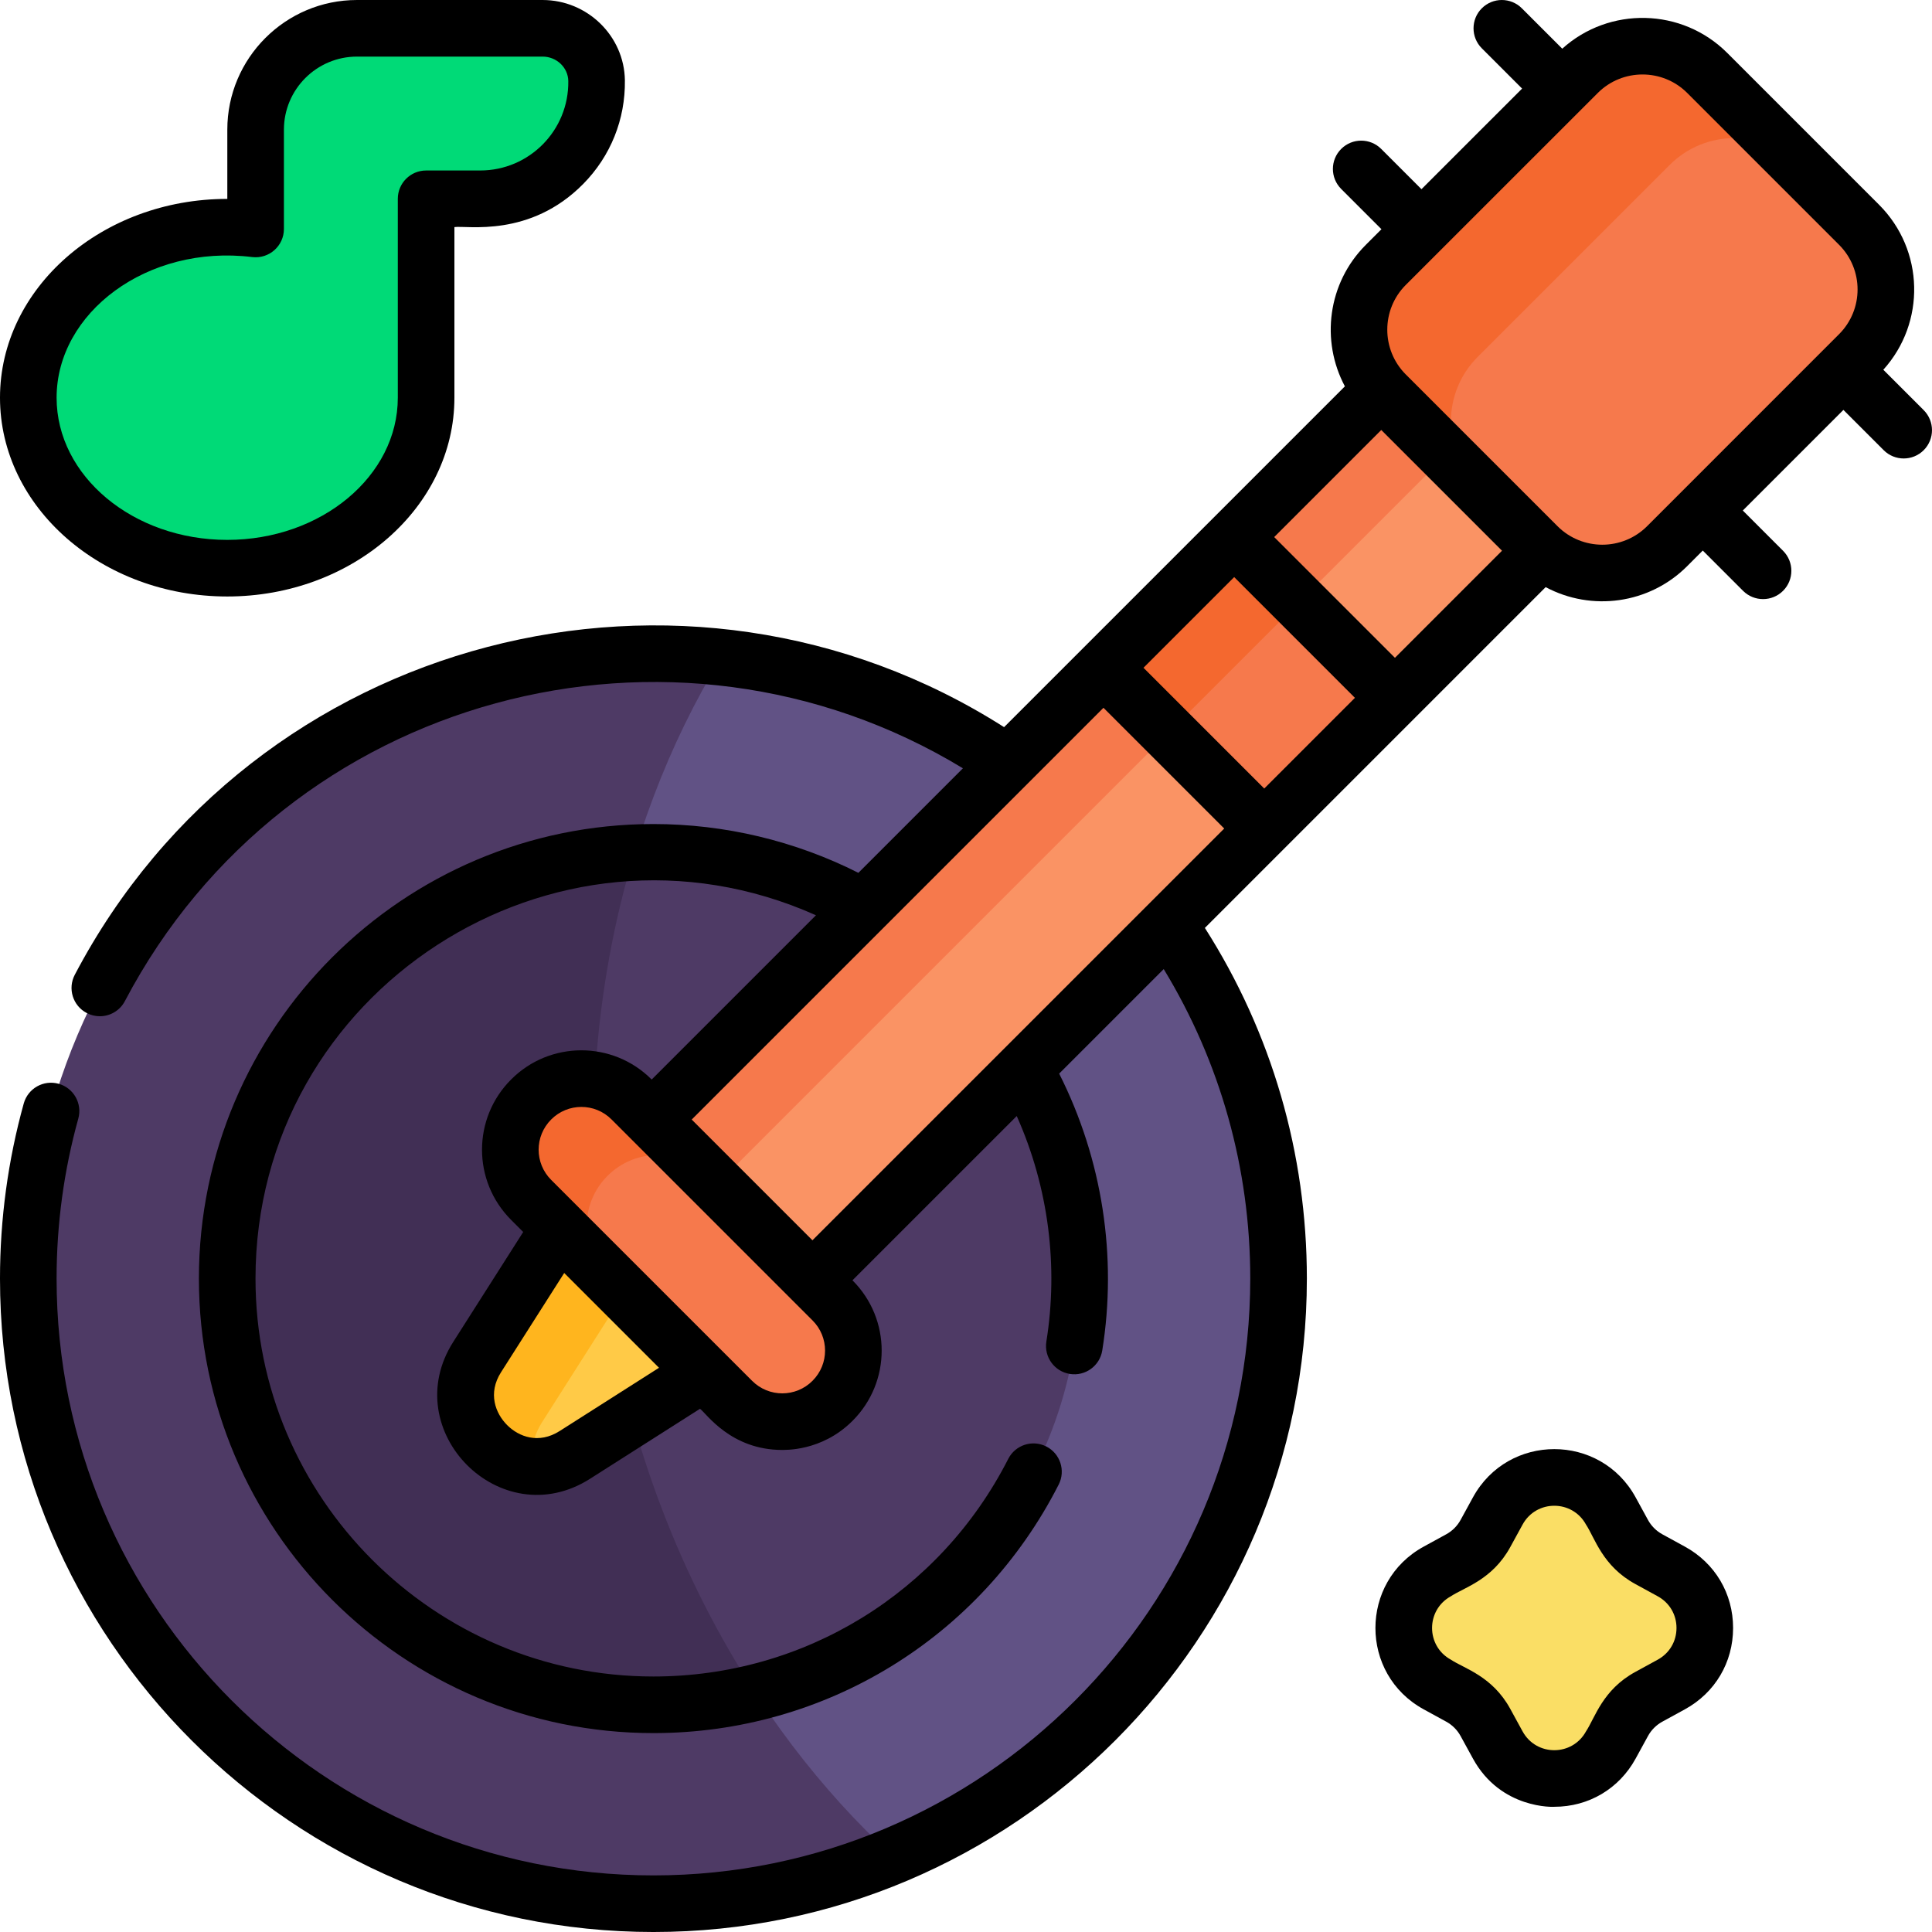
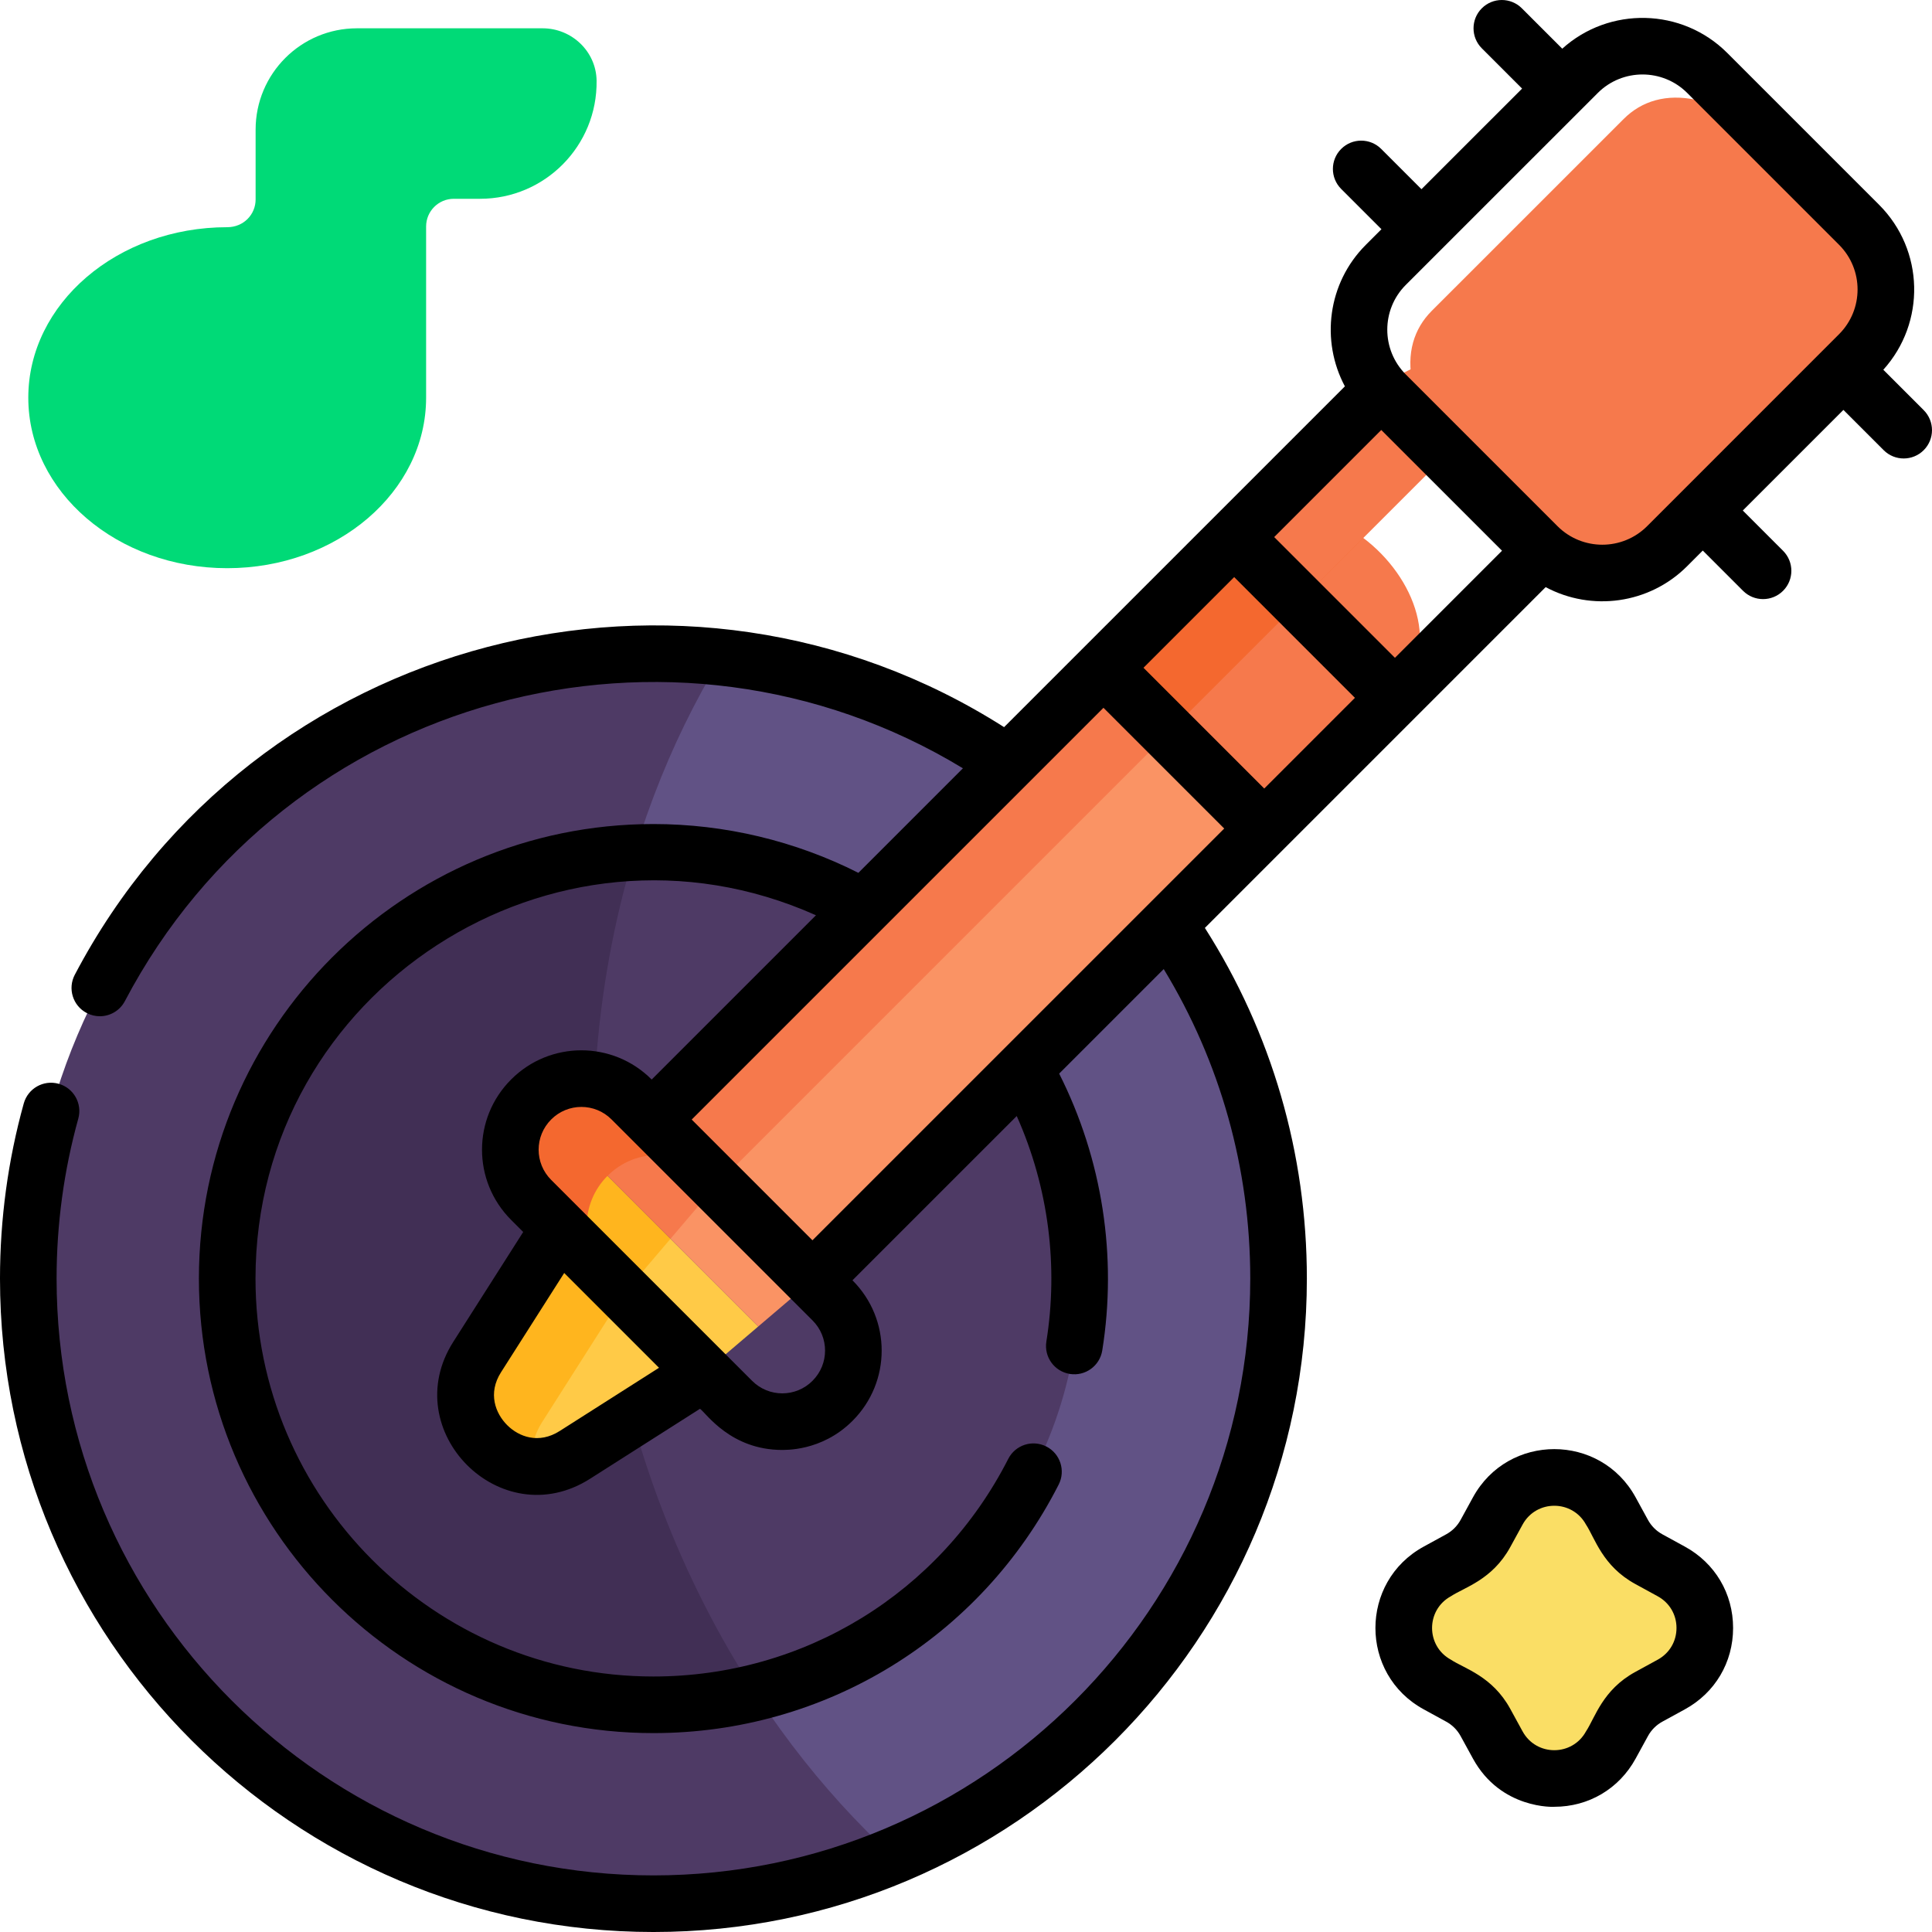
<svg xmlns="http://www.w3.org/2000/svg" id="Capa_1" enable-background="new 0 0 512 512" height="512" viewBox="0 0 512 512" width="512">
  <g>
    <path d="m158.104 21.376c.231 17.25-13.675 31.306-30.874 31.306h-6.968c-4.053 0-7.339 3.286-7.339 7.339v45.373c0 24.95-23.605 45.182-52.712 45.182s-52.713-20.232-52.713-45.182 23.605-45.182 52.712-45.182c4.386 0 7.53-3.41 7.53-7.337 0-.432 0-18.81 0-18.517.001-14.833 12.026-26.858 26.859-26.858h49.198c7.731 0 14.197 6.145 14.307 13.876z" fill="#00da77" />
    <path d="m338.833 338.833c0-85.395-64.613-155.689-147.615-164.685-164.641 39.656-152.593 330.352 45.369 317.768 60.024-24.896 102.246-84.055 102.246-153.083z" fill="#615285" />
    <path d="m160.608 343.887c-9.891-63.429 2.598-123.971 30.609-169.739-5.93-.643-11.951-.983-18.052-.983-91.496 0-165.667 74.172-165.667 165.667s74.172 165.667 165.667 165.667c22.467 0 43.885-4.481 63.422-12.584-38.167-35.092-66.486-87.154-75.979-148.028z" fill="#4e3a65" />
    <path d="m286.12 338.833c0-63.789-53.068-115.675-117.971-112.837-88.86 56.11-67.273 188.141 31.96 222.549 49.372-12.084 86.011-56.616 86.011-109.712z" fill="#4e3a65" />
    <path d="m168.149 225.996c-60.054 2.626-107.937 52.136-107.937 112.837 0 62.383 50.571 112.954 112.954 112.954 9.286 0 18.308-1.129 26.943-3.242-19.397-29.757-33.374-65.368-39.5-104.657-6.499-41.667-3.332-82.085 7.54-117.892z" fill="#412f55" />
    <path d="m335.038 219.574 34.639-34.639c12.997-12.997 5.099-32.219-8.389-42.37-15.486-15.486-86.725 55.754-71.24 71.24 9.894 13.744 29.99 20.769 44.99 5.769z" fill="#f6794c" />
    <path d="m327.076 142.333-34.639 34.639c-11.587 11.587-10.03 26.214-2.388 36.831l71.24-71.24c-10.42-7.84-24.174-10.27-34.213-.23z" fill="#f4682f" />
    <path d="m152.363 385.551 34.198-21.768 14.373-12.244-23.246-23.246c-7.867-2.854-16.289 1.019-20.571 6.046l-21.768 34.198c-2.261 3.546-6.339 14.454 5.459 19.881 3.954.312 8.015-.61 11.555-2.867z" fill="#ffca47" />
    <path d="m143.675 376.864 21.768-34.198c4.282-5.027 8.263-9.7 12.244-14.373l-17.227-17.227-12.244 14.373-21.768 34.198c-4.745 7.442-3.65 17.144 2.56 23.354 3.255 3.255 7.464 5.084 11.798 5.427-.311-3.95.608-8.008 2.869-11.554z" fill="#ffb51e" />
    <path d="m215.306 339.295c197.965-197.965 18.117-18.117 119.732-119.722l-25.38-25.38c-34.582 4.074-124.945 91.656-131.971 134.1l23.246 23.246z" fill="#fa9364" />
    <path d="m309.658 194.194-17.222-17.222c-42.457 42.453 48.282-48.292-119.732 119.722l-12.244 14.373 17.227 17.227c3.981-4.673 7.962-9.346 12.244-14.373.07-.07 65.111-65.111 119.727-119.727z" fill="#f6794c" />
-     <path d="m408.654 145.947c8.986-8.986 9.147-20.293 4.519-29.894-6.316-10.739-32.882-16.442-41.868-7.456-.063.063-33.978 36.527-27.007 50.957l25.38 25.38z" fill="#fa9364" />
    <path d="m413.173 116.054c-8.168-16.944-31.26-28.568-47.12-12.708l-38.977 38.987 17.222 17.222c22.848-22.848 38.919-38.919 38.982-38.982 8.986-8.987 20.293-9.147 29.893-4.519z" fill="#f6794c" />
    <path d="m441.787 144.762c98.773-98.772 4.966-4.964 50.875-50.885 9.478-9.478 9.478-24.84 0-34.318l-15.856-15.856c-20.229-20.229-37.026-21.664-46.504-12.186l-50.885 50.875c-9.468 9.478-8.113 26.206 12.186 46.504l15.866 15.866c9.478 9.469 24.84 9.469 34.318 0z" fill="#f6794c" />
-     <path d="m391.603 94.578 50.885-50.875c9.478-9.478 24.84-9.478 34.318 0l-24.366-24.365c-9.478-9.478-24.84-9.478-34.318 0-41.152 41.142 46.427-46.437-50.885 50.875-9.468 9.478-9.468 24.84 0 34.318l24.365 24.365c-9.467-9.478-9.467-24.84.001-34.318z" fill="#f4682f" />
-     <path d="m220.627 371.234c7.36-7.35 7.36-19.268 0-26.617-3.167-3.167-28.887-28.887-33.007-33.007-16.708-16.708-29.196-17.271-36.532-9.915-7.36 7.35-5.036 21.581 9.915 36.532 3.589 3.589 29.89 29.89 33.007 33.007 7.35 7.359 19.268 7.359 26.617 0z" fill="#f6794c" />
    <path d="m161.003 311.609c7.336-7.356 19.267-7.37 26.617 0-8.326-8.326-15.973-15.973-20.237-20.237-7.35-7.37-19.281-7.356-26.617 0-7.36 7.35-7.36 19.268 0 26.617 1.118 1.118 11.374 11.374 22.596 22.596-1.258-1.258-2.084-2.084-2.359-2.359-7.36-7.349-7.36-19.267 0-26.617z" fill="#f4682f" />
    <path d="m442.902 416.446c11.848 6.476 11.848 23.494 0 29.971l-5.964 3.263c-2.861 1.566-5.221 3.926-6.787 6.787l-3.263 5.964c-6.476 11.848-23.495 11.848-29.971 0l-3.263-5.964c-1.566-2.862-3.926-5.221-6.787-6.787l-5.964-3.263c-11.848-6.476-11.848-23.495 0-29.971l5.964-3.263c2.862-1.566 5.221-3.926 6.787-6.787l3.263-5.964c6.476-11.848 23.495-11.848 29.971 0l3.263 5.964c1.566 2.861 3.926 5.221 6.787 6.787z" fill="#fade65" />
-     <path d="m60.212 158.076c33.201 0 60.212-23.633 60.212-52.682v-45.212c3.208-.485 19.977 2.919 34.128-11.426 7.267-7.367 11.191-17.127 11.05-27.481-.161-11.731-9.942-21.275-21.804-21.275h-49.197c-18.946 0-34.359 15.413-34.359 34.358v18.354c-.01 0-.021 0-.03 0-33.201 0-60.212 23.633-60.212 52.682s27.011 52.682 60.212 52.682zm6.617-89.953c4.491.543 8.413-2.958 8.413-7.444v-26.321c0-10.674 8.685-19.358 19.359-19.358h49.197c3.704 0 6.757 2.906 6.806 6.479.178 13.043-10.314 23.703-23.372 23.703h-14.308c-4.143 0-7.5 3.358-7.5 7.5v52.712c0 20.778-20.282 37.682-45.212 37.682s-45.212-16.904-45.212-37.682c0-22.513 23.998-40.687 51.829-37.271z" />
    <path d="m509.803 108.695-10.706-10.706c11.263-12.462 10.909-31.692-1.13-43.733l-40.223-40.222c-11.996-11.996-31.278-12.373-43.733-1.131l-10.707-10.706c-2.928-2.93-7.677-2.929-10.607 0-2.929 2.929-2.929 7.678.001 10.606l10.671 10.671-26.664 26.663-10.67-10.671c-2.929-2.929-7.678-2.93-10.606 0-2.93 2.929-2.93 7.677-.001 10.606l10.671 10.671-4.168 4.168c-10.117 10.128-11.954 25.45-5.522 37.471-20.57 20.57-72.928 72.928-90.315 90.315-84.371-53.727-198.754-24.782-246.276 65.626-1.928 3.666-.518 8.2 3.149 10.128 1.113.585 2.307.863 3.483.863 2.696 0 5.303-1.459 6.645-4.013 42.867-81.546 145.201-108.379 222.089-61.695-9.471 9.471-18.828 18.828-27.702 27.702-16.76-8.466-35.414-12.931-54.316-12.931-66.419 0-120.454 54.035-120.454 120.454s54.035 120.455 120.454 120.455c45.548 0 86.7-25.237 107.398-65.864 1.881-3.69.413-8.207-3.278-10.087s-8.207-.414-10.087 3.278c-18.124 35.574-54.155 57.673-94.033 57.673-58.148 0-105.454-47.307-105.454-105.455 0-76.185 78.827-127.422 148.526-96.279-19.548 19.548-35.609 35.609-43.534 43.533l-.011-.011c-10.284-10.312-26.966-10.301-37.228-.011-10.296 10.282-10.304 26.939-.003 37.228l3.195 3.195-18.533 29.116c-14.992 23.518 12.563 51.38 36.266 36.274l29.123-18.537c1.719 1.27 8.152 10.912 21.805 10.912.368-.074 10.337.571 18.609-7.713 10.302-10.288 10.302-26.944 0-37.232l-.014-.014 43.534-43.531c8.531 19.095 11.022 39.989 7.853 59.754-.656 4.09 2.128 7.938 6.218 8.593s7.938-2.128 8.593-6.218c3.987-24.852.064-50.637-11.42-73.372l27.708-27.706c15.015 24.678 22.935 52.838 22.935 82.018-.001 87.217-70.954 158.17-158.168 158.17-87.213 0-158.166-70.953-158.166-158.167 0-14.397 1.934-28.659 5.751-42.391 1.108-3.99-1.228-8.125-5.219-9.234-3.997-1.109-8.125 1.228-9.234 5.219-4.179 15.039-6.298 30.652-6.298 46.406 0 95.485 77.682 173.167 173.166 173.167s173.167-77.683 173.167-173.167c0-33.177-9.326-65.168-27.027-92.925 107.714-107.707 40.109-40.11 90.311-90.316 12.145 6.5 27.436 4.502 37.474-5.527l4.164-4.165 10.671 10.671c2.928 2.928 7.677 2.93 10.606 0 2.93-2.929 2.93-7.677.001-10.606l-10.671-10.671 26.663-26.663 10.672 10.671c2.927 2.929 7.677 2.929 10.607 0 2.928-2.929 2.928-7.678-.001-10.607zm-182.732 44.24 31.999 31.999c-5.112 5.112-13.6 13.599-24.033 24.032l-31.999-31.999c8.422-8.422 16.529-16.529 24.033-24.032zm-178.74 226.293c-5.57 3.55-10.842 1.529-13.917-1.548-3.122-3.121-5.192-8.441-1.639-14.016l16.747-26.311 25.124 25.123zm66.988-13.294c-4.399 4.407-11.555 4.454-16.007-.005-6.059-6.059-46.62-46.62-53.247-53.246-4.413-4.407-4.45-11.56.011-16.015 4.4-4.412 11.565-4.445 16.003.008l53.244 53.244c.002.001.003.002.004.004 4.426 4.417 4.438 11.572-.008 16.01zm-.013-37.246-31.995-31.995c15.972-15.971 65.08-65.079 109.121-109.12l31.999 31.998c-53.463 53.458-57.736 57.732-109.125 109.117zm154.37-154.361-31.999-31.999c12.57-12.57 22.627-22.626 28.376-28.376l31.995 31.996zm66.81-34.87c-6.538 6.53-17.176 6.532-23.716 0l-40.236-40.237c-6.521-6.54-6.519-17.172.007-23.704 24.078-24.078 26.757-26.763 50.884-50.875 6.538-6.536 17.176-6.537 23.712 0l40.223 40.222c6.555 6.555 6.555 17.156-.001 23.712-29.346 29.36-6.906 6.916-50.873 50.882z" />
    <path d="m446.501 409.865-5.962-3.262c-1.61-.882-2.928-2.199-3.809-3.808l-3.263-5.964c-9.331-17.066-33.801-17.068-43.13-.001l-3.264 5.963c-.882 1.61-2.199 2.928-3.808 3.809l-5.962 3.262c-17.066 9.33-17.071 33.801-.003 43.131l5.963 3.264c1.61.882 2.928 2.199 3.81 3.809l3.262 5.96c7.413 13.562 21.666 12.817 21.566 12.789 9.126 0 17.189-4.781 21.565-12.786l3.262-5.962c.882-1.61 2.199-2.928 3.809-3.81l5.96-3.262c8.009-4.377 12.789-12.439 12.79-21.565.001-9.127-4.78-17.19-12.786-21.567zm-7.2 29.972-5.965 3.264c-8.64 4.73-10.616 12.08-13.029 15.732-3.636 6.651-13.172 6.654-16.81-.003l-3.264-5.965c-4.754-8.68-12.121-10.643-15.733-13.03-6.649-3.635-6.654-13.171.003-16.81 3.586-2.37 10.979-4.352 15.73-13.029l3.266-5.968c3.635-6.65 13.172-6.651 16.809.001.001.001.001.001.001.002 2.355 3.565 4.353 10.979 13.03 15.731l5.966 3.264c3.121 1.706 4.984 4.848 4.984 8.405-.001 3.557-1.864 6.699-4.988 8.406z" />
  </g>
</svg>